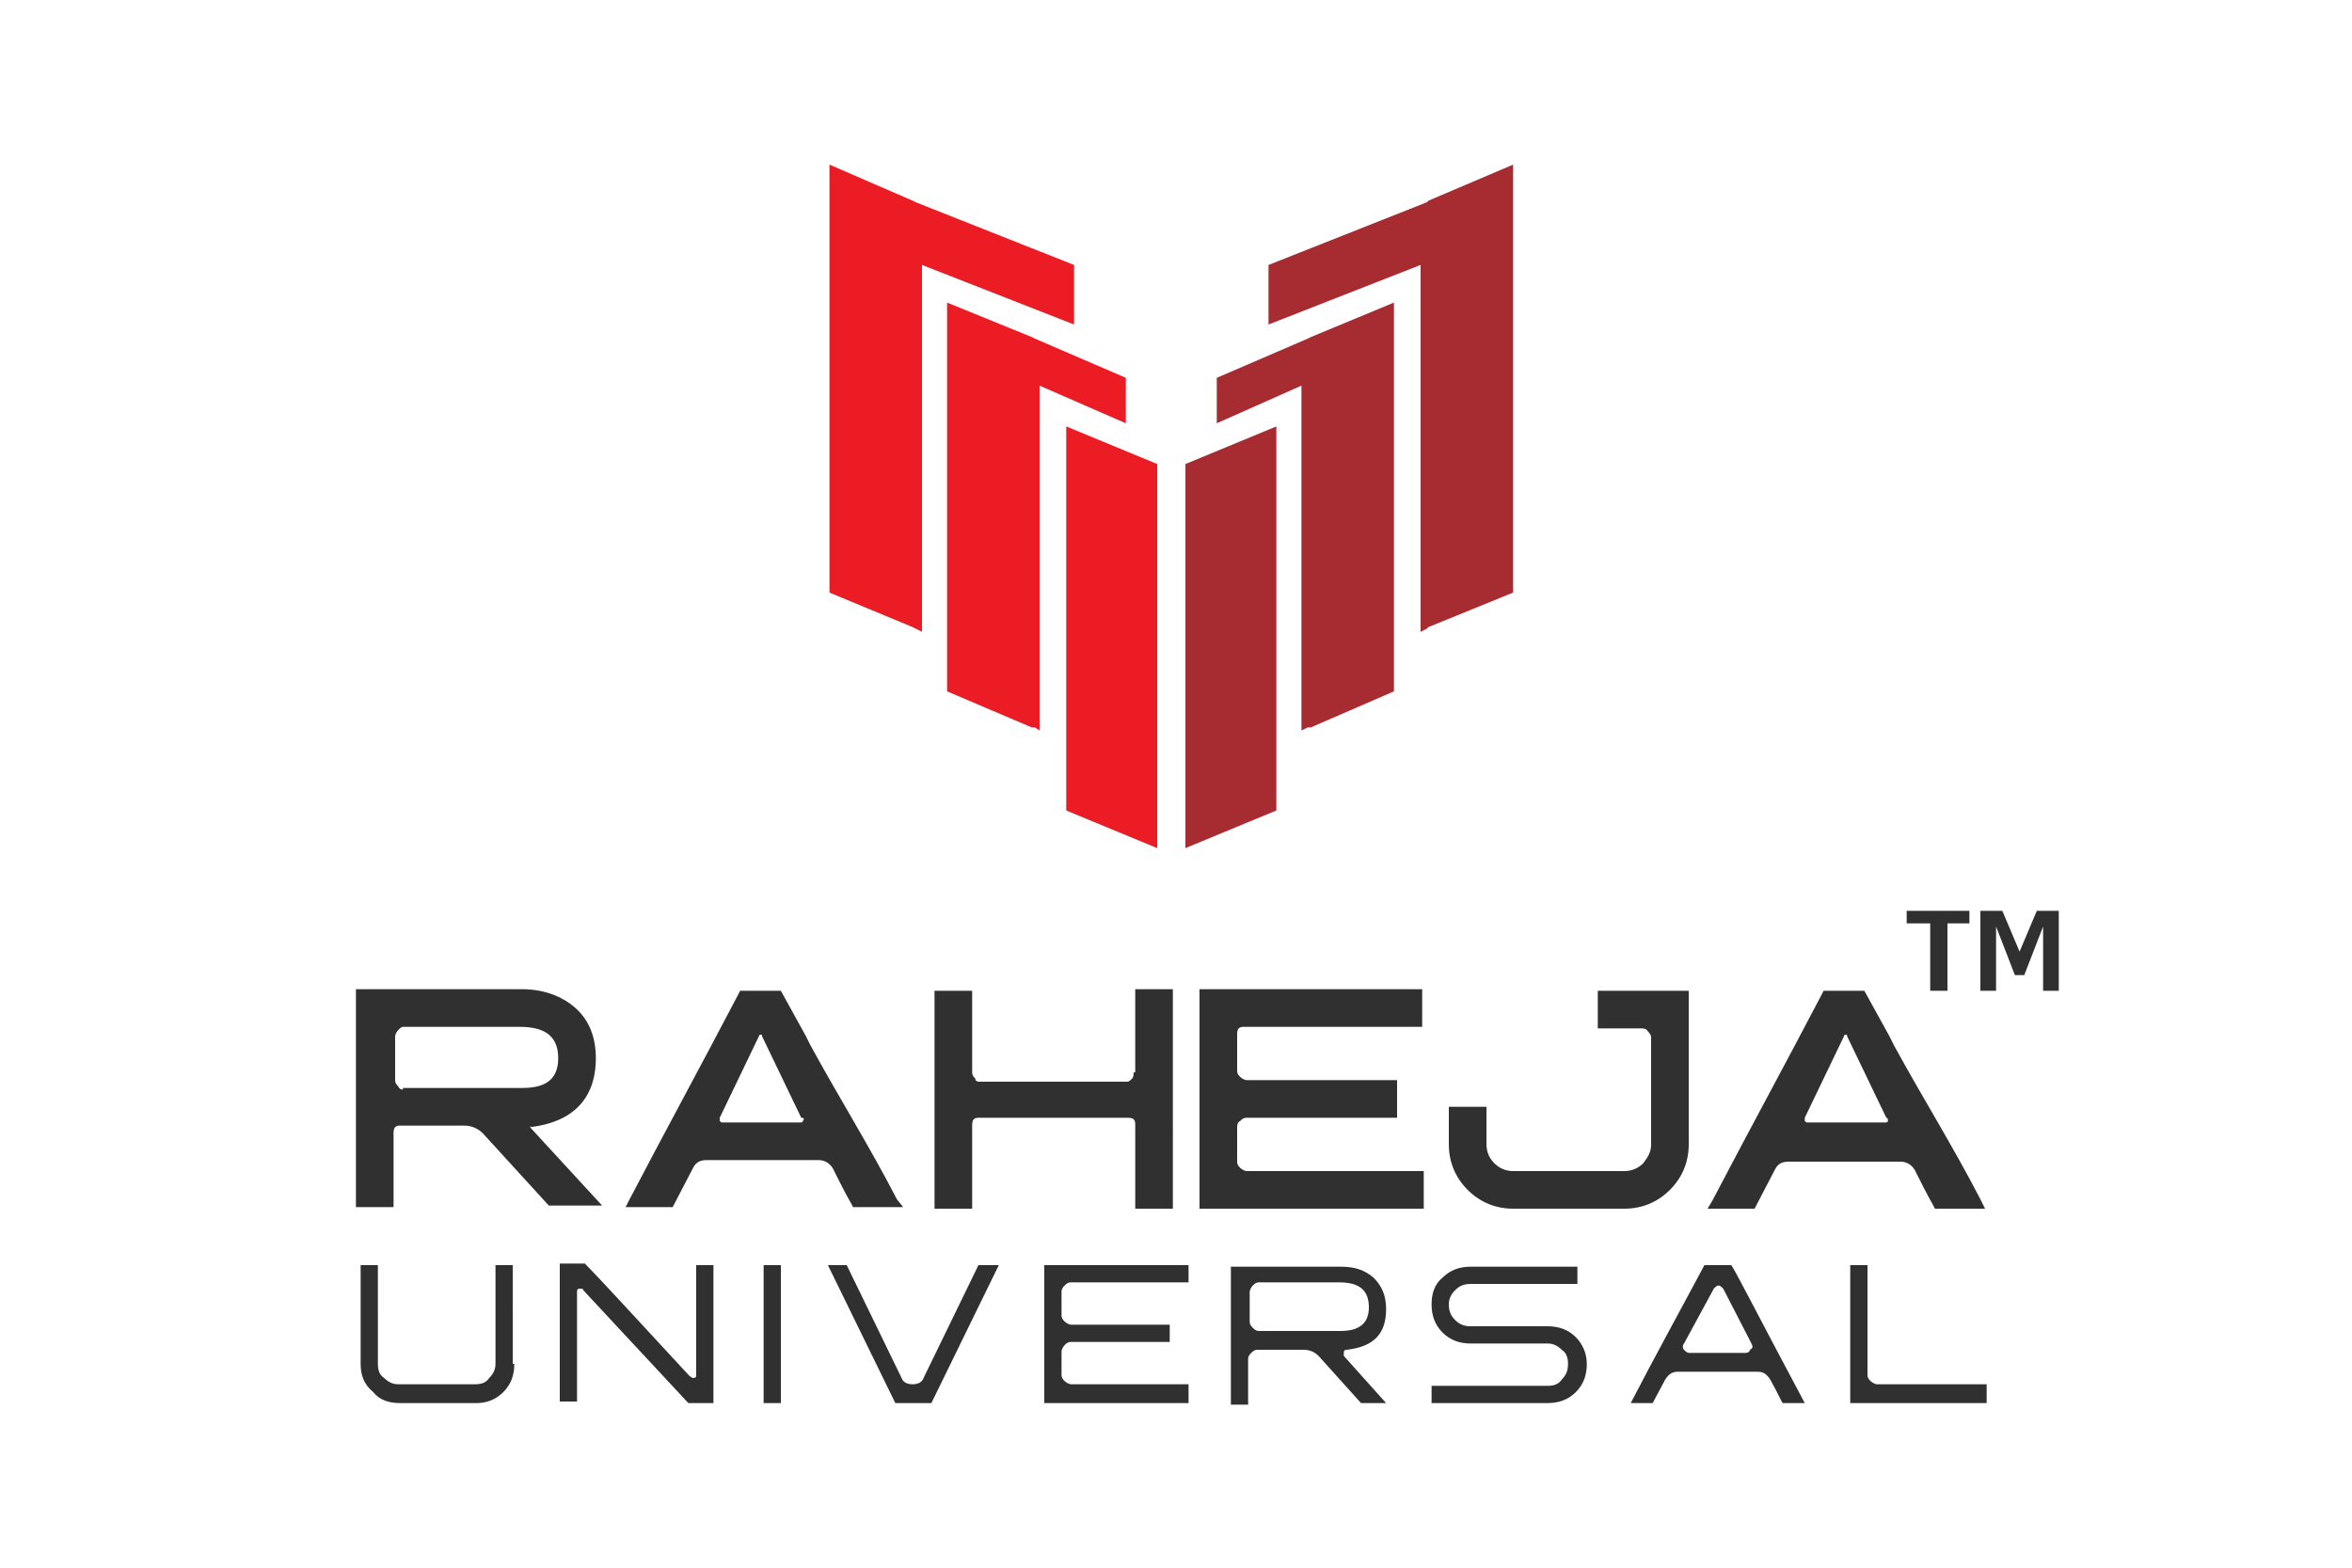
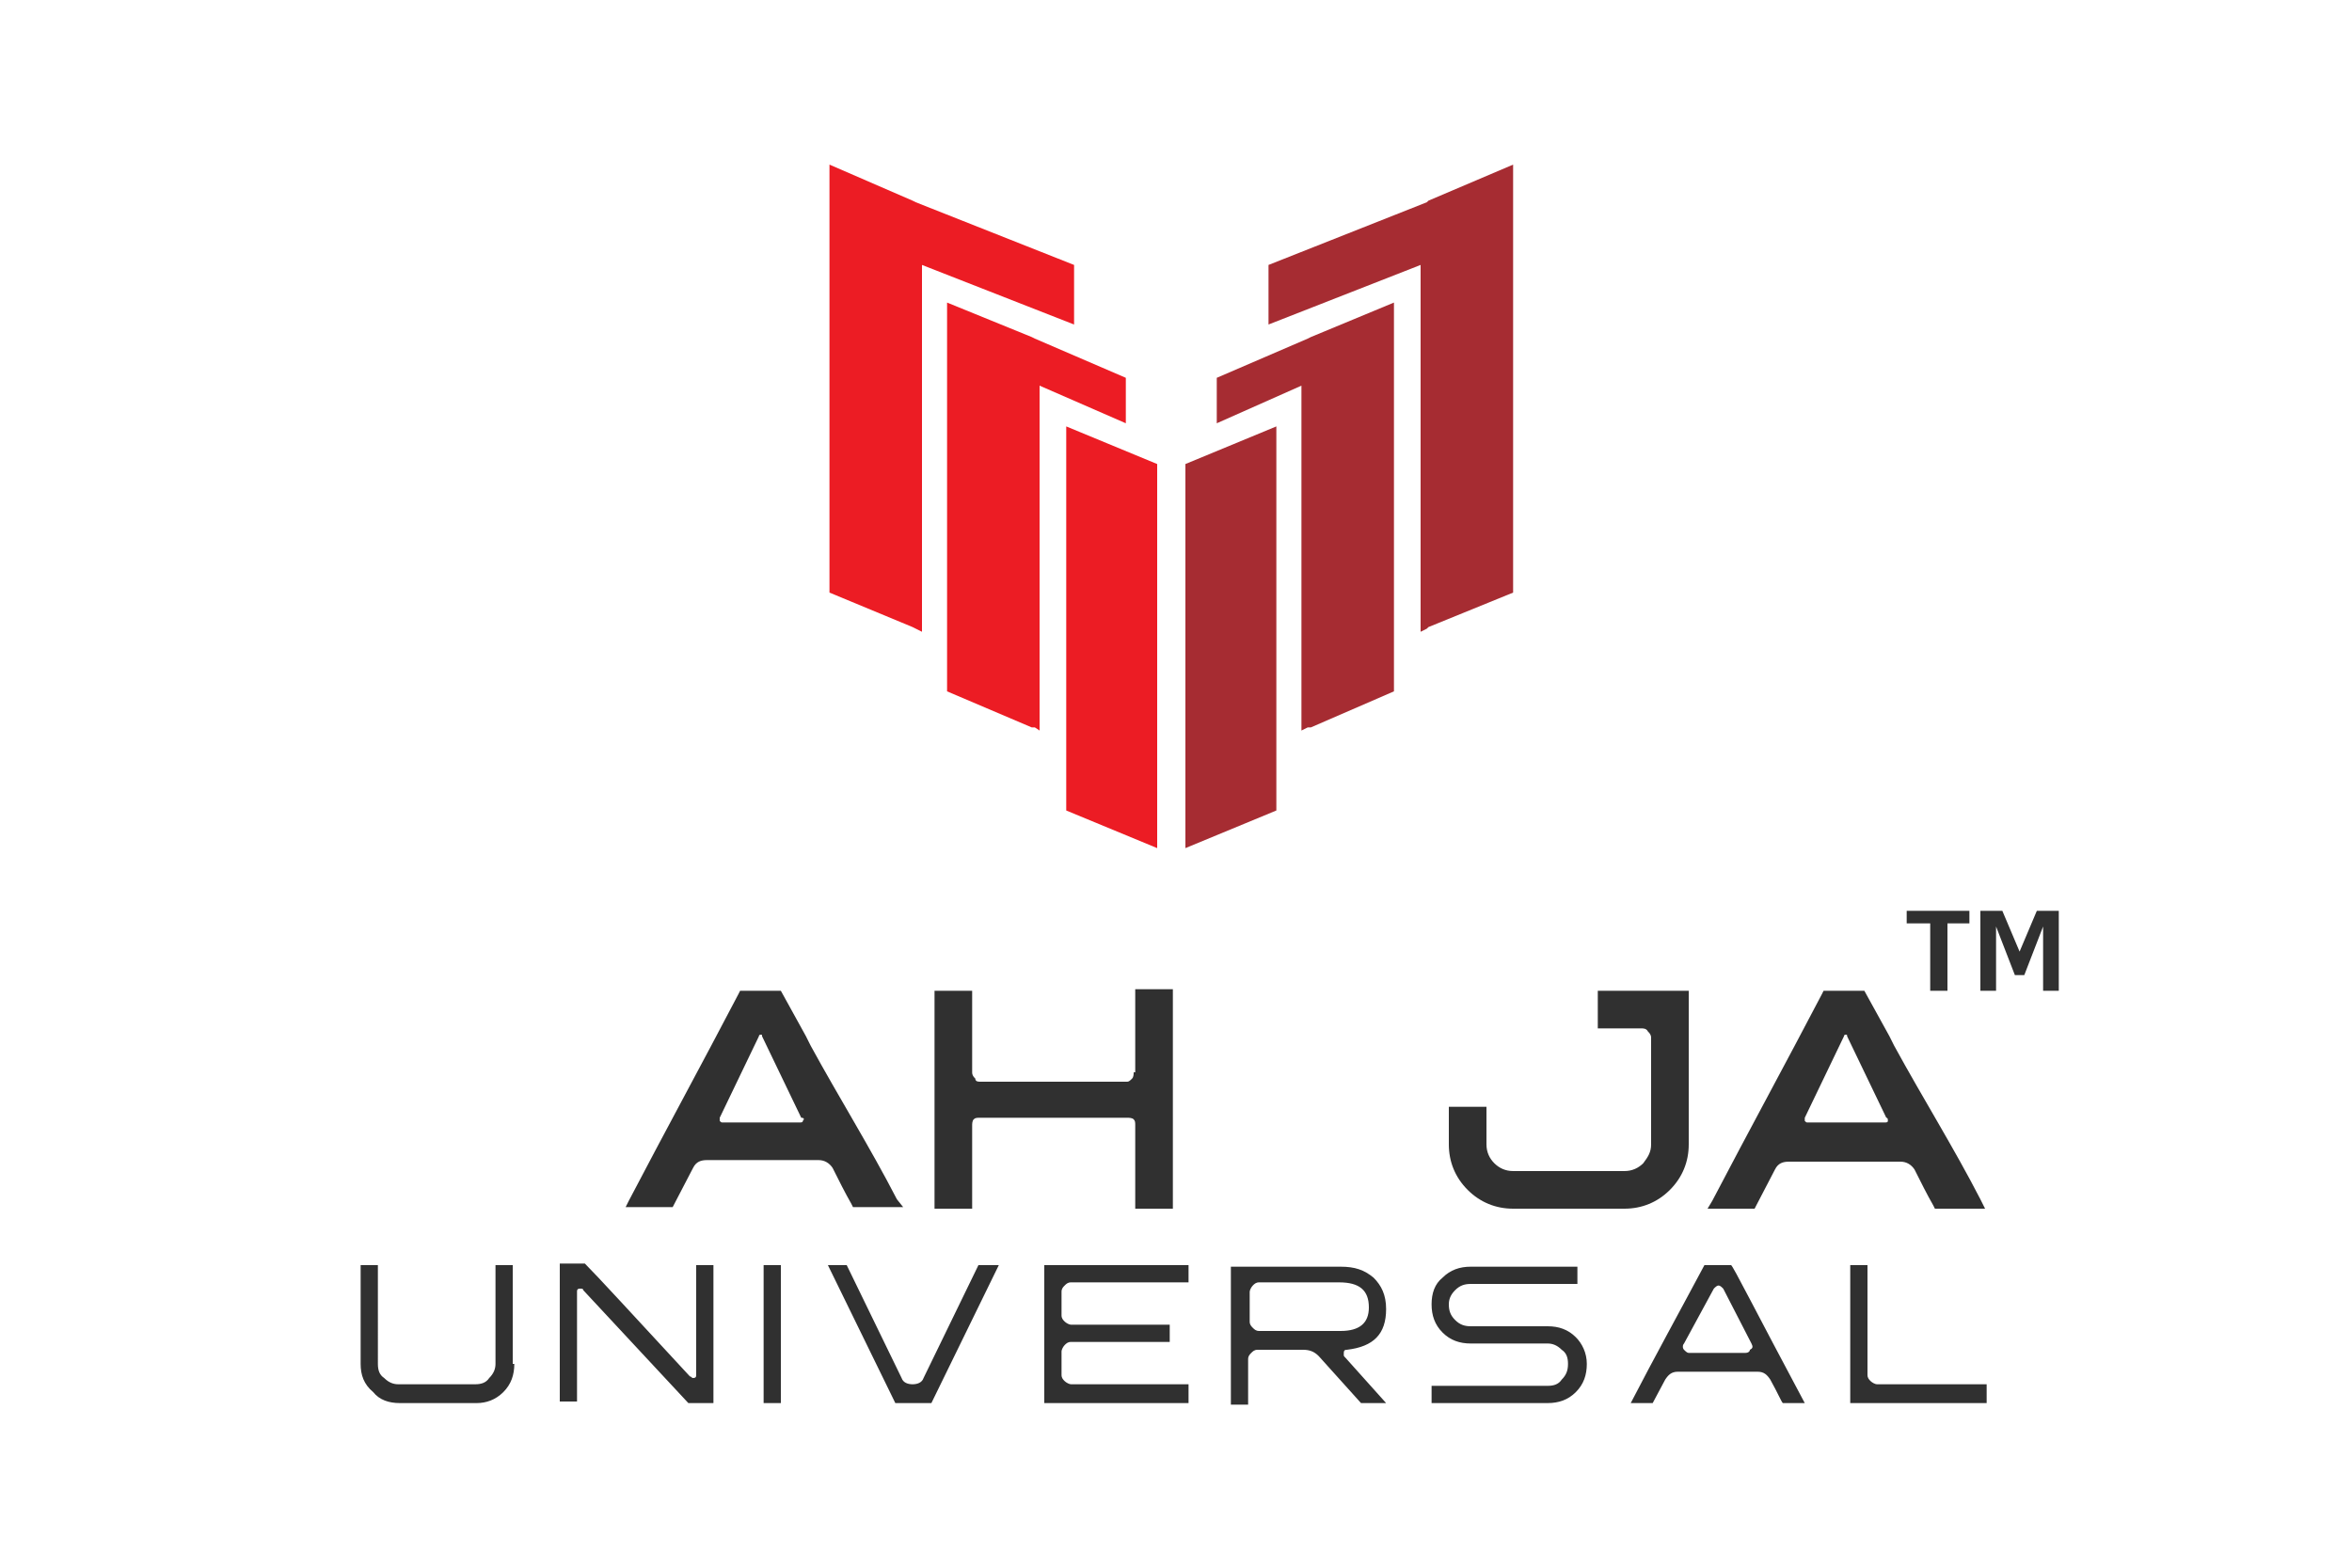
<svg xmlns="http://www.w3.org/2000/svg" version="1.1" id="Layer_1" x="0px" y="0px" viewBox="0 0 150 100" style="enable-background:new 0 0 150 100;" xml:space="preserve">
  <style type="text/css">
	.st0{fill-rule:evenodd;clip-rule:evenodd;fill:#EC1C24;}
	.st1{fill-rule:evenodd;clip-rule:evenodd;fill:#A62C32;}
	.st2{fill:#303030;}
	.st3{fill:#FFFFFF;}
</style>
  <g>
    <g>
      <polygon class="st0" points="52.9,10.5 58.2,12.8 58.4,12.9 68.5,16.9 68.5,20.7 58.8,16.9 58.8,40.3 58.4,40.1 58.2,40     52.9,37.8   " />
      <polygon class="st0" points="60.4,19.3 65.8,21.5 66,21.6 71.8,24.1 71.8,27 66.3,24.6 66.3,46.6 66,46.4 65.8,46.4 60.4,44.1       " />
      <polygon class="st0" points="68,27.2 73.8,29.6 73.8,54.1 68,51.7   " />
      <polygon class="st1" points="96.5,10.5 91.1,12.8 91,12.9 80.9,16.9 80.9,20.7 90.6,16.9 90.6,40.3 91,40.1 91.1,40 96.5,37.8       " />
      <polygon class="st1" points="88.9,19.3 83.6,21.5 83.4,21.6 77.6,24.1 77.6,27 83,24.6 83,46.6 83.4,46.4 83.6,46.4 88.9,44.1       " />
      <polygon class="st1" points="81.4,27.2 75.6,29.6 75.6,54.1 81.4,51.7   " />
    </g>
    <g>
      <path class="st2" d="M32.8,87c0,0.7-0.2,1.3-0.7,1.8c-0.5,0.5-1.1,0.7-1.7,0.7h-4.9c-0.7,0-1.3-0.2-1.7-0.7    C23.2,88.3,23,87.7,23,87v-6.3h1.1V87c0,0.4,0.1,0.7,0.4,0.9c0.3,0.3,0.6,0.4,0.9,0.4h4.9c0.4,0,0.7-0.1,0.9-0.4    c0.3-0.3,0.4-0.6,0.4-0.9v-6.3h1.1V87z M45.5,89.5h-1.6l-6.7-7.2c0-0.1-0.1-0.1-0.2-0.1c-0.2,0-0.2,0.1-0.2,0.2v7h-1.1v-8.8h1.6    c0.8,0.8,3,3.2,6.7,7.2c0.1,0,0.1,0.1,0.2,0.1c0.2,0,0.2-0.1,0.2-0.2v-7h1.1V89.5z M49.8,89.5h-1.1v-8.8h1.1V89.5z M63.7,80.7    l-4.3,8.8h-2.3l-4.3-8.8h1.2l3.5,7.2c0.1,0.3,0.4,0.4,0.7,0.4c0.3,0,0.6-0.1,0.7-0.4l3.5-7.2H63.7z M75.8,89.5h-9.2v-8.8h9.2v1.1    h-7.5c-0.2,0-0.3,0.1-0.4,0.2c-0.1,0.1-0.2,0.2-0.2,0.4v1.5c0,0.2,0.1,0.3,0.2,0.4c0.1,0.1,0.3,0.2,0.4,0.2h6.3v1.1h-6.3    c-0.2,0-0.3,0.1-0.4,0.2c-0.1,0.1-0.2,0.3-0.2,0.4v1.5c0,0.2,0.1,0.3,0.2,0.4c0.1,0.1,0.3,0.2,0.4,0.2h7.5V89.5z M88.4,89.5h-1.6    l-2.7-3c-0.3-0.3-0.6-0.4-1-0.4h-2.9c-0.2,0-0.3,0.1-0.4,0.2c-0.1,0.1-0.2,0.2-0.2,0.4v2.9h-1.1v-8.8h7c0.9,0,1.5,0.2,2.1,0.7    c0.5,0.5,0.8,1.1,0.8,2c0,1.6-0.8,2.4-2.5,2.6c-0.2,0-0.2,0.1-0.2,0.3c0,0.1,0,0.1,0.1,0.2L88.4,89.5z M87.3,83.4    c0-1.1-0.6-1.6-1.9-1.6h-5.1c-0.2,0-0.3,0.1-0.4,0.2c-0.1,0.1-0.2,0.3-0.2,0.4v1.9c0,0.2,0.1,0.3,0.2,0.4c0.1,0.1,0.2,0.2,0.4,0.2    h5.2C86.7,84.9,87.3,84.4,87.3,83.4z M101.2,87c0,0.7-0.2,1.3-0.7,1.8c-0.5,0.5-1.1,0.7-1.8,0.7h-7.4v-1.1h7.4    c0.4,0,0.7-0.1,0.9-0.4c0.3-0.3,0.4-0.6,0.4-1c0-0.4-0.1-0.7-0.4-0.9c-0.3-0.3-0.6-0.4-0.9-0.4h-4.9c-0.7,0-1.3-0.2-1.8-0.7    c-0.5-0.5-0.7-1.1-0.7-1.8c0-0.7,0.2-1.3,0.7-1.7c0.5-0.5,1.1-0.7,1.8-0.7h6.8v1.1h-6.8c-0.4,0-0.7,0.1-1,0.4    c-0.3,0.3-0.4,0.6-0.4,0.9c0,0.4,0.1,0.7,0.4,1c0.3,0.3,0.6,0.4,1,0.4h4.9c0.7,0,1.3,0.2,1.8,0.7C100.9,85.7,101.2,86.3,101.2,87z     M115.1,89.5h-1.4c-0.1-0.1-0.3-0.6-0.8-1.5c-0.2-0.3-0.4-0.5-0.8-0.5h-5.1c-0.4,0-0.6,0.2-0.8,0.5l-0.8,1.5h-1.4    c1.5-2.9,3.1-5.8,4.7-8.8h1.7C110.5,80.7,112,83.7,115.1,89.5z M111.7,85.7l-1.8-3.5c-0.1-0.1-0.2-0.2-0.3-0.2    c-0.1,0-0.2,0.1-0.3,0.2l-1.9,3.5c-0.1,0.1-0.1,0.3,0,0.4c0.1,0.1,0.2,0.2,0.3,0.2h3.6c0.2,0,0.3-0.1,0.3-0.2    C111.8,86,111.8,85.9,111.7,85.7z M126.8,89.5H118v-8.8h1.1v7c0,0.2,0.1,0.3,0.2,0.4c0.1,0.1,0.3,0.2,0.4,0.2h7V89.5z" />
      <polygon class="st2" points="121.6,58.9 121.6,58.1 125.6,58.1 125.6,58.9 124.2,58.9 124.2,63.2 123.1,63.2 123.1,58.9   " />
      <polygon class="st2" points="127.7,58.1 128.8,60.7 129.9,58.1 131.3,58.1 131.3,63.2 130.3,63.2 130.3,59.1 129.1,62.2     128.5,62.2 127.3,59.1 127.3,63.2 126.3,63.2 126.3,58.1   " />
-       <path class="st2" d="M33.8,71.9C33.8,71.9,33.8,71.9,33.8,71.9C33.8,71.8,33.9,71.8,33.8,71.9c2.6-0.3,4.2-1.7,4.2-4.4    c0-1.3-0.4-2.4-1.3-3.2c-0.9-0.8-2.1-1.2-3.4-1.2H22.7v13.9h2.4v-4.7c0-0.1,0-0.3,0.1-0.4c0.1-0.1,0.2-0.1,0.4-0.1h4    c0.5,0,0.9,0.2,1.2,0.5l4.2,4.6h3.4L33.8,71.9C33.8,71.9,33.8,71.9,33.8,71.9 M25.7,69.5c-0.1,0-0.2,0-0.3-0.2    c-0.1-0.1-0.2-0.2-0.2-0.4v-2.8c0-0.1,0.1-0.3,0.2-0.4c0.1-0.1,0.2-0.2,0.3-0.2h7.4c1.4,0,2.5,0.4,2.5,2c0,1.5-1,1.9-2.3,1.9H25.7    z" />
      <path class="st2" d="M72.3,68.4c0,0.1,0,0.3-0.1,0.4c-0.1,0.1-0.2,0.2-0.3,0.2h-9.4c-0.1,0-0.3,0-0.3-0.2    c-0.1-0.1-0.2-0.2-0.2-0.4v-5.2h-2.4v13.9h2.4v-5.3c0-0.1,0-0.3,0.1-0.4c0.1-0.1,0.2-0.1,0.4-0.1h9.4c0.1,0,0.3,0,0.4,0.1    c0.1,0.1,0.1,0.2,0.1,0.4v5.3h2.4V63.1h-2.4V68.4z" />
      <path class="st2" d="M126.3,76.5c-1.7-3.3-3.7-6.5-5.5-9.8c-0.1-0.2-0.2-0.4-0.3-0.6l-1.6-2.9h-2.6l-0.1,0.2    c-2.3,4.4-4.7,8.8-7,13.2l-0.3,0.5h3l1.3-2.5c0.2-0.4,0.5-0.5,0.9-0.5h7.1c0.4,0,0.7,0.2,0.9,0.5c0.4,0.8,0.8,1.6,1.2,2.3l0.1,0.2    h3.2L126.3,76.5z M120.4,71.5c0,0.1-0.1,0.1-0.2,0.1h-4.9c-0.1,0-0.1,0-0.2-0.1c0-0.1,0-0.1,0-0.2l2.5-5.2c0-0.1,0.1-0.1,0.1-0.1    c0.1,0,0.1,0,0.1,0.1l2.5,5.2C120.4,71.3,120.4,71.4,120.4,71.5z" />
-       <path class="st2" d="M76.5,77.1h14.3v-2.4H79.5c-0.1,0-0.3-0.1-0.4-0.2c-0.1-0.1-0.2-0.2-0.2-0.4v-2.2c0-0.1,0-0.3,0.2-0.4    c0.1-0.1,0.2-0.2,0.4-0.2h9.6v-2.4h-9.6c-0.1,0-0.3-0.1-0.4-0.2c-0.1-0.1-0.2-0.2-0.2-0.4v-2.3c0-0.1,0-0.3,0.1-0.4    c0.1-0.1,0.2-0.1,0.4-0.1h11.3v-2.4H76.5V77.1z" />
      <path class="st2" d="M101.8,65.6h2.9c0.1,0,0.3,0,0.4,0.2c0.1,0.1,0.2,0.2,0.2,0.4V73c0,0.5-0.2,0.8-0.5,1.2    c-0.3,0.3-0.7,0.5-1.2,0.5h-7.1c-0.5,0-0.9-0.2-1.2-0.5c-0.3-0.3-0.5-0.7-0.5-1.2v-2.4h-2.4v2.4c0,1.1,0.4,2.1,1.2,2.9    c0.8,0.8,1.8,1.2,2.9,1.2h7.1c1.1,0,2.1-0.4,2.9-1.2c0.8-0.8,1.2-1.8,1.2-2.9v-9.8h-5.8V65.6z" />
      <path class="st2" d="M57.2,76.5c-1.7-3.3-3.7-6.5-5.5-9.8c-0.1-0.2-0.2-0.4-0.3-0.6l-1.6-2.9h-2.6l-0.1,0.2    c-2.3,4.4-4.7,8.8-7,13.2L39.9,77h3l1.3-2.5c0.2-0.4,0.5-0.5,0.9-0.5h7.1c0.4,0,0.7,0.2,0.9,0.5c0.4,0.8,0.8,1.6,1.2,2.3l0.1,0.2    h3.2L57.2,76.5z M51.2,71.5c0,0.1-0.1,0.1-0.2,0.1h-4.9c-0.1,0-0.1,0-0.2-0.1c0-0.1,0-0.1,0-0.2l2.5-5.2c0-0.1,0.1-0.1,0.1-0.1    c0.1,0,0.1,0,0.1,0.1l2.5,5.2C51.3,71.3,51.3,71.4,51.2,71.5z" />
    </g>
  </g>
</svg>